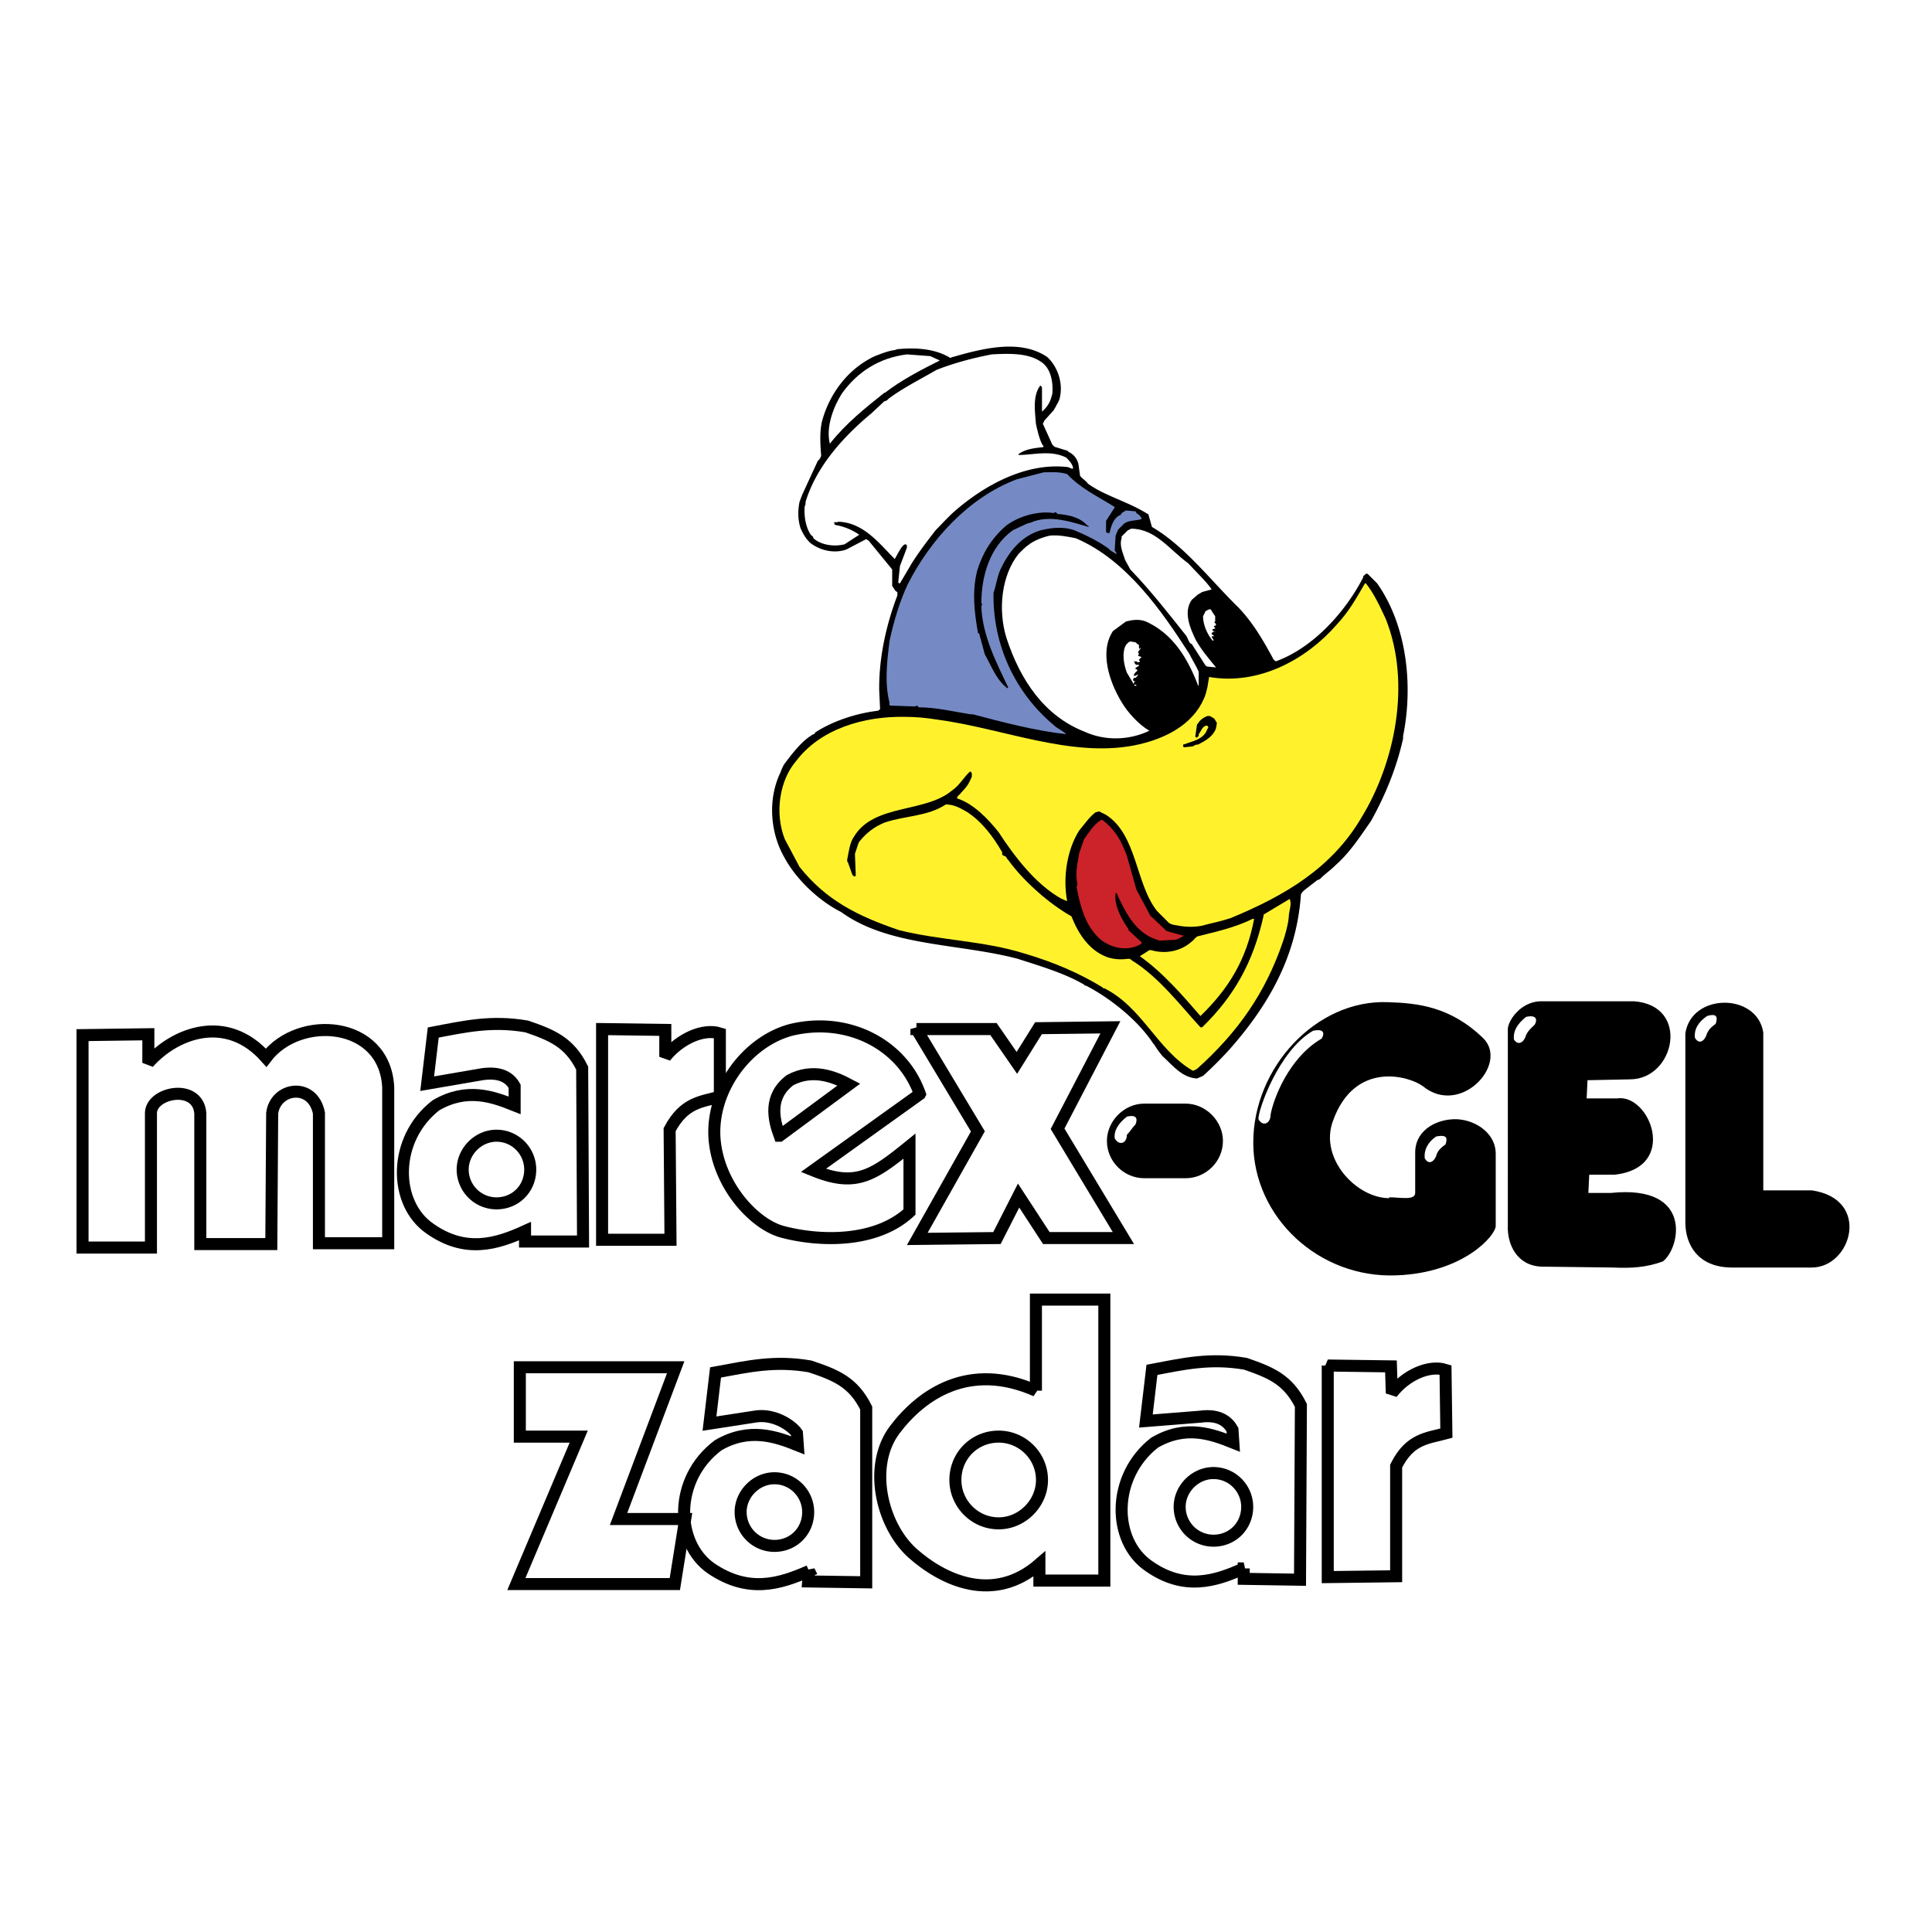
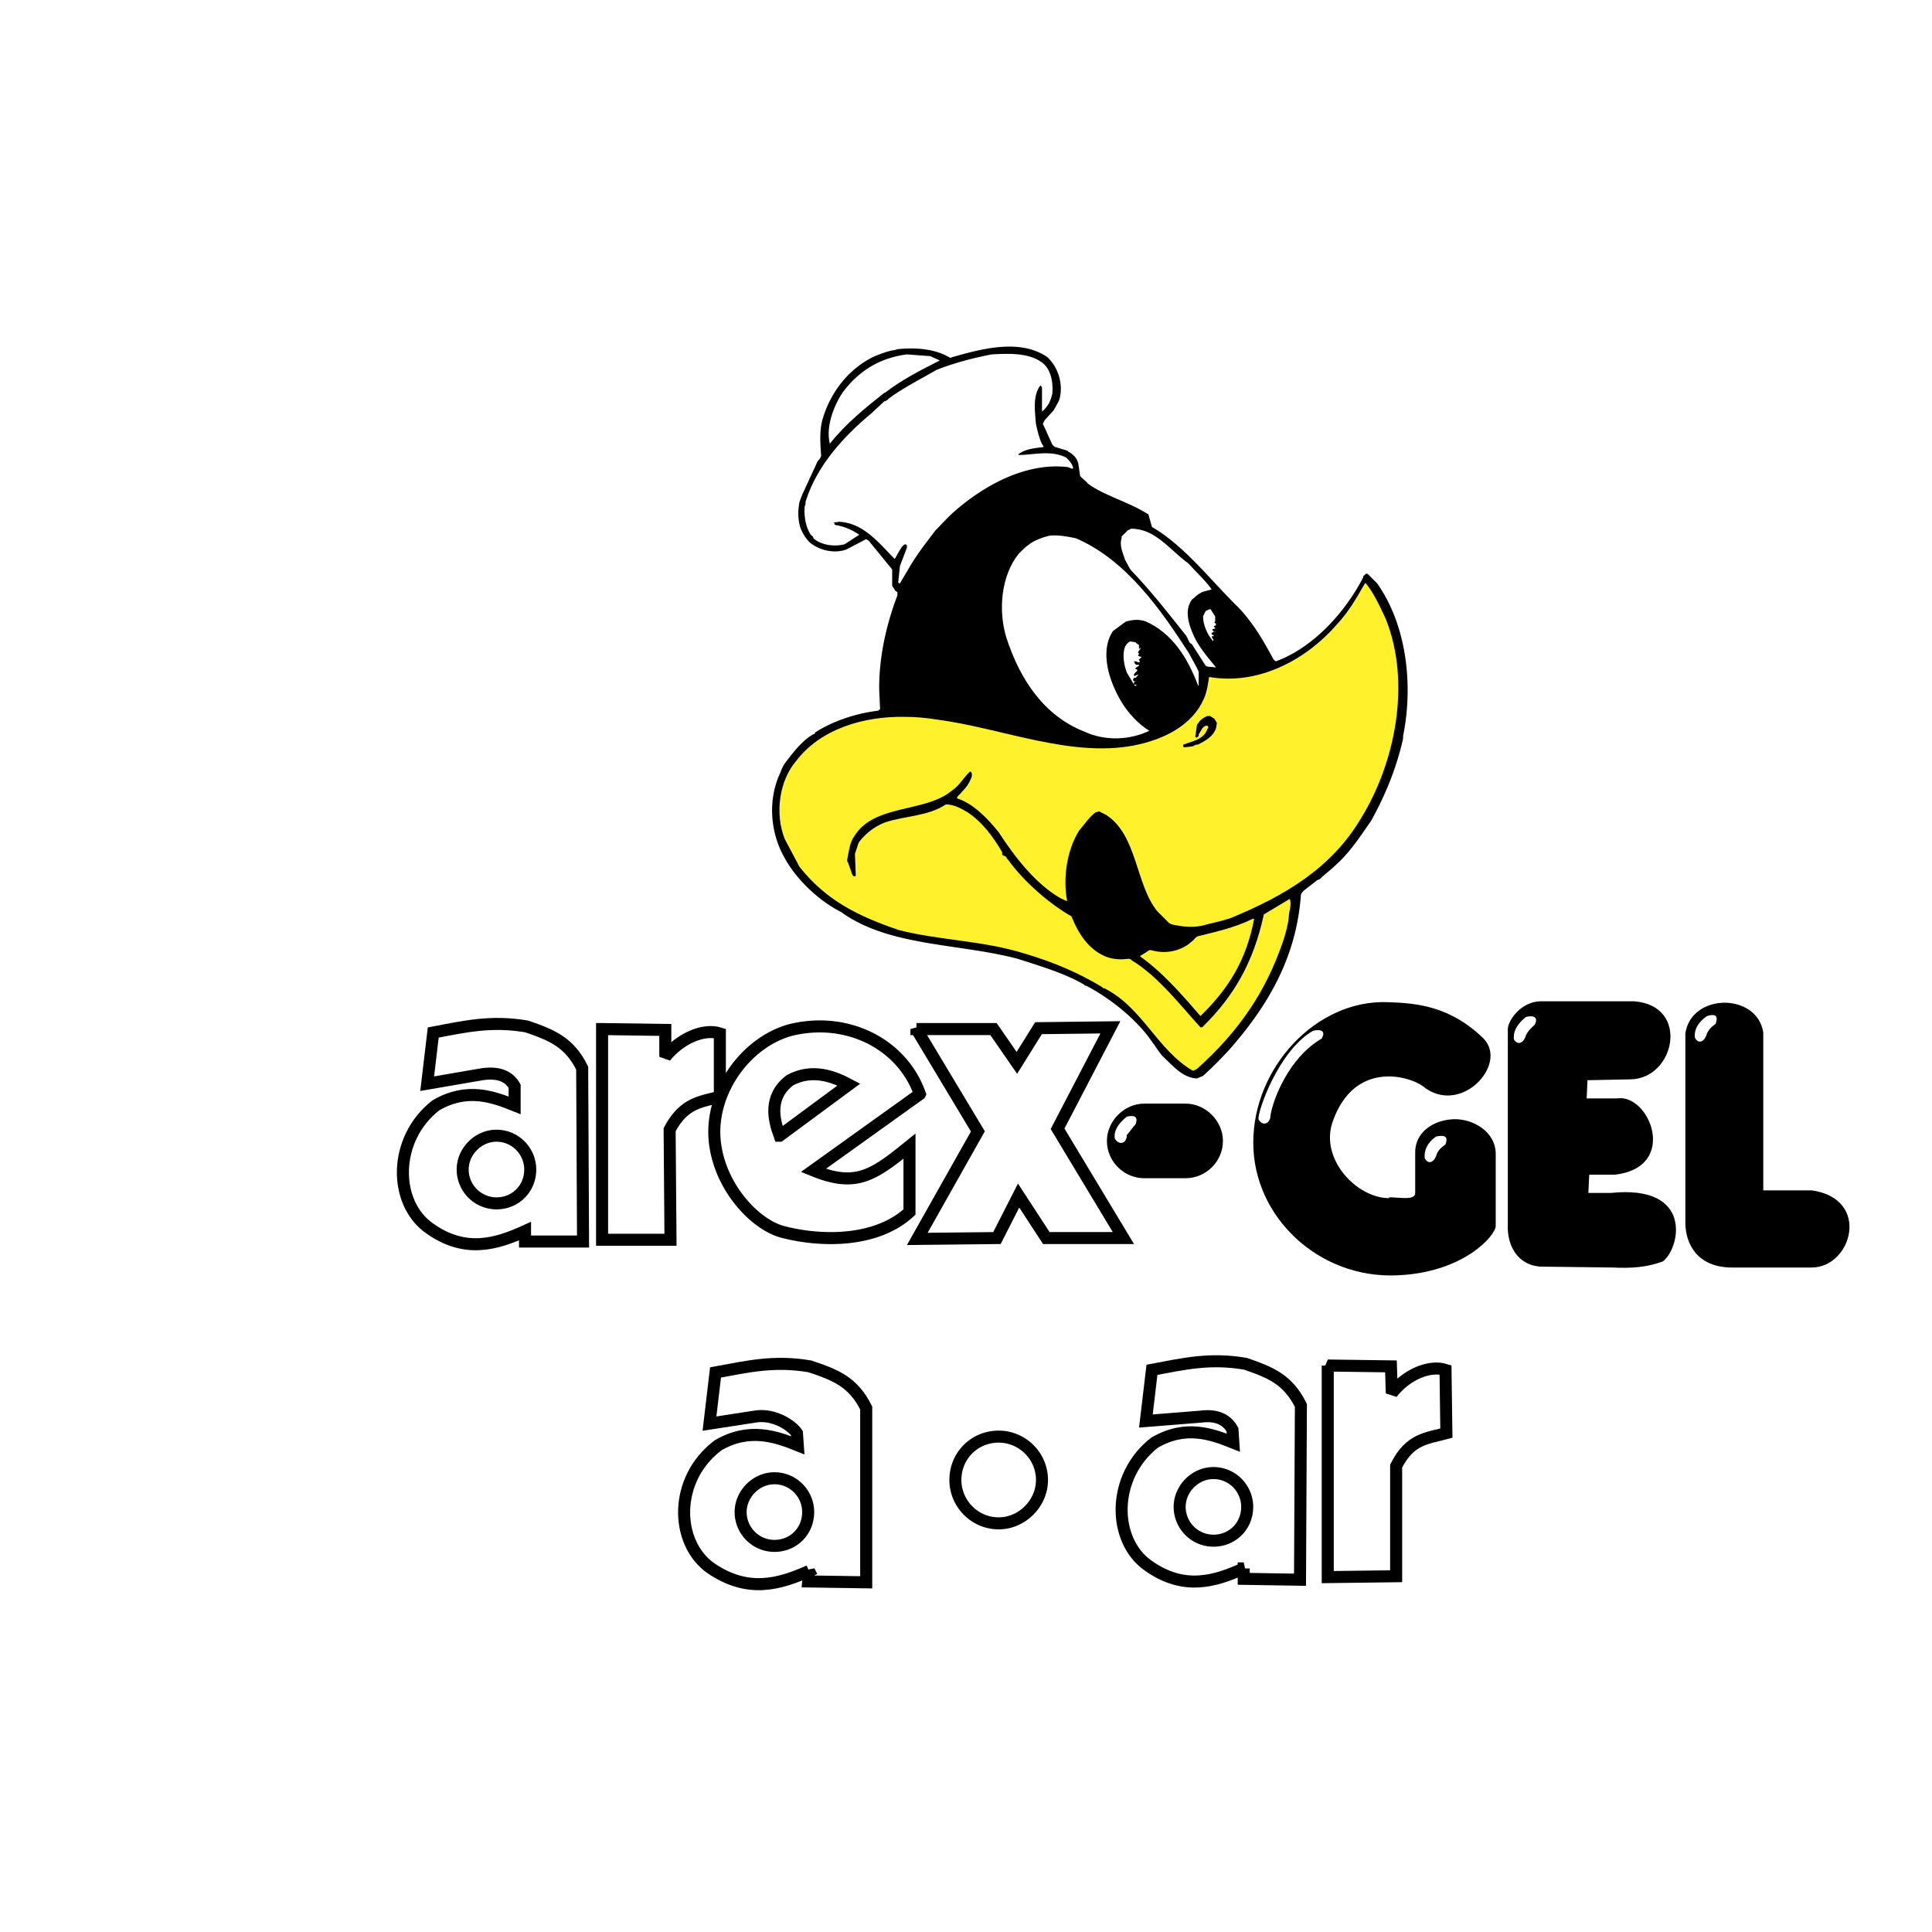
<svg xmlns="http://www.w3.org/2000/svg" width="2500" height="2500" viewBox="0 0 192.756 192.756">
-   <path fill-rule="evenodd" clip-rule="evenodd" fill="#fff" d="M0 0h192.756v192.756H0V0z" />
  <path d="M89.531 34.839c1.728-.173 3.715-.087 5.271.865.086 0 .172-.086.259-.086 3.024-.866 6.739-1.817 9.417 0 1.037.951 1.555 2.509 1.297 3.893-.088.519-.26.692-.432 1.038 0 .086-.088.086-.088.173-.086.086-.086.173-.172.26l-.865.952-.172.346.865 1.904c0 .086.258.432.432.432l1.123.346s.086 0 .086.086c.518.26.863.606 1.035 1.211l.174 1.211c.174.26.518.433.777.779 1.643 1.211 4.061 1.817 5.961 3.028.088 0 .088.086.088.086l.344 1.211c3.283 1.904 5.961 5.451 8.641 8.047 1.469 1.557 2.418 3.201 3.455 5.104 0 0 0 .087.086.087 0 .086.086.086.174.173 3.801-1.384 6.998-5.018 8.725-8.393 0-.086 0-.172.086-.172l.174-.173h.172l.951.952c2.938 4.153 3.629 10.122 2.592 15.227v.259c-.691 3.115-1.9 5.884-3.197 8.219-1.035 1.471-2.072 3.115-3.541 4.413-.52.52-1.037.865-1.469 1.298-.086.086-.086.086-.26.173-.086 0-.086 0-.172.086l-1.123.865c-.088.086-.346.26-.432.519-.434 6.229-3.283 11.076-7.086 15.4a38.287 38.287 0 0 1-2.678 2.682l-.604.26c-1.471-.086-2.334-1.211-3.457-2.248a10.583 10.583 0 0 1-.863-1.211c-.086 0-.086-.088-.086-.088-1.557-2.336-4.32-4.498-6.652-5.709-.088 0-.174 0-.174-.088-1.9-1.123-4.232-1.816-6.652-2.595-5.875-1.557-12.872-1.21-17.624-4.671-2.247-1.125-4.493-3.289-5.615-5.365-1.469-2.509-1.729-5.883-.432-8.565a4.08 4.08 0 0 1 .259-.605c0-.086.086-.086.086-.173.777-1.038 1.814-2.422 2.937-3.028a.185.185 0 0 0 .173-.173c1.728-1.125 4.061-1.904 6.22-2.164.087 0 .173-.086.26-.173l-.087-1.903v-.26c0-3.028.691-6.229 1.814-9.17v-.346c-.086 0-.086-.087-.173-.087l-.346-.519v-1.644L86.68 53.96l-.259-.173-1.987 1.039c-1.209.433-2.678.086-3.628-.692-.432-.433-.691-.865-.95-1.471-.26-.866-.26-1.73-.086-2.596l.259-.692L81.583 46l.086-.087c.173-.173.173-.259.259-.432-.086-1.125-.173-2.337.087-3.461.777-2.854 2.678-5.278 5.27-6.489.691-.259 1.296-.519 1.987-.605l.259-.087z" fill-rule="evenodd" clip-rule="evenodd" />
  <path d="M90.481 35.358l2.333.173.951.433c-1.901.952-3.888 1.99-5.443 3.202 0 0-.086 0-.172.086-1.728 1.384-3.715 2.941-5.357 5.018-.432-1.731.432-3.807 1.209-5.018 1.555-2.164 3.714-3.548 6.479-3.894z" fill-rule="evenodd" clip-rule="evenodd" fill="#fff" />
  <path d="M98.947 35.358c1.555-.086 3.543-.173 4.838.692 1.037.605 1.297 1.989 1.211 3.201-.174.778-.432 1.297-1.037 1.816v-2.422c-.088-.086-.088-.173-.174-.173-.777 1.038-.518 2.595-.432 3.806.174.779.346 1.558.691 2.164.086 0 .086.173 0 .173-.777.086-1.729.173-2.42.692v.086c1.469 0 3.197-.519 4.752.26.26.259.605.605.691 1.038l-.086.086-.432-.173c-4.32-.519-8.553 1.99-11.318 4.413-.691.605-1.296 1.297-1.9 1.903-.864 1.125-1.728 2.25-2.419 3.375l-1.123 1.903c-.086 0-.086 0-.173-.087l.173-1.644.691-1.817v-.26s-.086-.086-.172-.086c-.259.086-.432.433-.605.692l-.432.779c-1.556-1.557-3.11-3.634-5.616-3.72-.173.086-.259 0-.432.086-.173 0 .173.087 0 .173.086 0 .086.087.259.087a5.885 5.885 0 0 1 2.247.952l-1.469.952c-1.037.26-2.333.086-3.11-.605 0-.173-.172-.26-.259-.346-.519-.779-.691-1.904-.605-2.855.086-.086.086-.26.086-.433 1.037-3.374 3.542-6.316 6.566-8.825l1.296-1.211c.173 0 .173-.087.259-.087l.173-.173c1.382-1.038 3.11-1.903 4.751-2.855 1.729-.692 3.716-1.211 5.53-1.557z" fill-rule="evenodd" clip-rule="evenodd" fill="#fff" />
-   <path d="M104.131 47.124c.779 0 1.469-.086 2.334.173 1.381 1.471 3.109 2.25 4.75 3.288 0 0 0 .086-.086.173l-.777 1.211v1.038c0 .087.086.173.172.173h.174c.174-.779.432-1.558 1.123-1.817 0-.086.086-.086.086-.173l.432-.26.951.087s.086.086.086.173l.26.173c.086.086.26.259.26.432-.605.173-1.383.087-1.814.519l-.52.52-.258.605-.088 1.471c.088.173.174.173.174.347-.086.086-.086-.086-.174-.086-.086 0-.086-.087-.172-.087-.086-.086-.172-.086-.26-.173l-.172-.173c-.951-.692-2.16-1.298-3.369-1.817-1.211-.433-2.42-.259-3.457 0-1.986.605-3.195 2.25-3.973 3.894-.346.778-.434 1.644-.691 2.335-.088 5.191 2.16 9.95 5.961 13.151.432.433.863.519 1.295.952-3.109-.346-6.393-1.211-9.33-1.99h-.259c-1.641-.26-3.369-.692-5.097-.692 0 0-.173-.086-.173-.173-.086 0-.173.086-.259.086l-2.419-.086c-.086 0-.172-.173-.086-.26-.519-1.99-.26-4.153 0-6.229.432-1.99 1.037-3.98 1.814-5.624 2.247-4.413 6.048-8.652 10.886-10.468l2.676-.693z" fill-rule="evenodd" clip-rule="evenodd" fill="#758ac4" />
  <path d="M105.342 51.104l.172.173c1.123.086 2.246.346 2.938 1.125.086 0 .174.086.174.173-1.557-.433-3.889-1.297-5.789-.433l-.346.087-1.297.605c-.086 0-.086.086-.172.086-2.246 1.644-3.111 4.5-3.111 7.268.174.086 0 .173 0 .346.088 2.855 1.557 5.71 2.68 8.046l-.088.087c-1.123-.865-1.555-2.163-2.246-3.375l-.518-1.903c0-.173-.086-.173-.174-.26-.344-2.076-.604-3.98-.086-6.143.52-1.73 1.383-3.201 2.852-4.499 1.209-.952 3.197-1.557 4.838-1.297-.001-.086.085-.086.173-.086z" fill-rule="evenodd" clip-rule="evenodd" />
  <path d="M112.857 52.749c2.418 0 3.801 2.076 5.701 3.46.865.951 1.729 1.73 2.332 2.595l-.949.26-.434.259-.604.519c-.863 1.211-.172 2.855.432 4.066.605 1.038 1.211 1.73 1.988 2.682l-.865-.086c-.086 0-.086-.086-.172-.086l-1.383-2.163c-.086 0-.086-.086-.172-.086-.088-.173-.174-.26-.26-.52 0 0-.086-.086-.086-.173-1.729-2.163-3.457-4.412-5.615-6.662l-.52-.952c-.172-.605-.604-1.384-.346-2.163v-.173l.605-.605.348-.172z" fill-rule="evenodd" clip-rule="evenodd" fill="#fff" />
  <path d="M104.736 53.44c.863-.086 1.729.086 2.592.26 5.098 2.163 8.639 7.354 11.316 11.507.346.692.691 1.211.951 1.817v1.384s-.088 0-.088-.087c-1.035-2.682-2.504-5.104-5.182-6.315-.691-.259-1.297-.173-1.988 0l-1.295.952c-1.383 2.077-.346 5.105.863 7.095.605 1.038 1.729 2.25 2.766 2.855-1.988.952-4.406 1.039-6.48.087-3.975-1.558-6.393-5.104-7.775-9.345-.863-2.768-.518-6.229 1.209-8.392.346-.347.691-.692.951-.866.518-.433 1.383-.779 2.16-.952z" fill-rule="evenodd" clip-rule="evenodd" fill="#fff" />
  <path d="M136.27 58.199c.777.951 1.383 2.25 1.986 3.547 2.592 6.489.865 14.449-2.418 19.812-2.938 5.018-7.604 7.787-13.045 10.036-1.037.346-1.988.519-2.938.779-.951.172-1.814.086-2.68-.087l-.344-.086s-.088-.086-.174-.086l-1.209-1.211c-2.16-2.682-1.988-7.614-5.098-9.604l-.691-.346-.346.087c-.605.433-1.123 1.211-1.641 1.817-1.209 1.903-1.643 4.671-1.209 7.008-.088.087-.174-.086-.346-.086-.088-.086-.088-.086-.174-.086-2.678-1.471-4.838-4.413-6.307-6.662-1.037-1.297-2.506-2.855-4.146-3.374-.086-.173.346-.433.432-.606.605-.605.778-.952 1.037-1.557v-.346s-.086-.173-.173-.173c-.604.519-1.037 1.384-1.814 1.903-2.678 2.25-7.775 1.298-9.762 4.585-.432.605-.519 1.471-.691 2.336 0 .086 0 .173.086.259l.432 1.211c.086.086.086.173.259.173l.086-.087-.086-2.163.345-1.039c0-.086.087-.086.087-.173.691-.865 1.468-1.471 2.505-1.903 1.987-.692 4.319-.605 6.134-1.817.864 0 1.555.433 2.16.779 1.555 1.038 2.592 2.509 3.456 3.979v.173c0 .173.172.173.346.259 0 0 .086.087.172.26l.088.087c1.555 2.163 4.146 4.412 6.307 5.624.689 1.73 1.729 3.374 3.541 4.066.777.26 1.469.26 2.16.173.174 0 .26.087.346.173 2.678 1.645 4.838 4.5 6.824 6.662h.174c3.197-3.115 5.098-6.489 6.133-11.161v-.086l2.592-1.558c.26.519-.086 1.211-.086 1.817-.086.865-.346 1.73-.604 2.509-1.729 5.018-4.406 8.913-8.553 12.631l-.346.174h-.088c-3.541-2.076-5.01-6.316-8.811-8.219-.088 0-.174 0-.174-.088-2.246-1.383-4.838-2.509-7.775-3.374-4.146-1.298-8.38-1.298-12.527-2.336-4.061-1.384-7.257-2.942-9.935-6.316L78.3 83.722c-1.037-2.596-.519-5.883 1.123-7.787 2.419-3.201 6.739-4.5 10.886-4.413 1.037 0 1.987.086 3.11.259 6.566.865 13.304 3.807 19.697 2.596 3.111-.605 5.875-2.076 6.998-4.672.174-.346.26-.778.346-1.125l.174-1.038c5.01.866 9.762-1.817 12.699-5.191 1.297-1.384 1.986-2.682 2.852-4.153h.085v.001z" fill-rule="evenodd" clip-rule="evenodd" fill="#fff22d" />
  <path d="M120.633 60.794h.172c0 .087.086.087.086.173l.348.519v.432c0 .087 0 .087-.088.173l.174.173c0 .173-.086.173-.174.173-.086.087 0 .173.088.173 0 .173-.088.086-.26.173-.088.173.172.173.26.259 0 .173-.088-.173-.174 0 0 0-.086.086-.174.086v.173c.088 0 .174.086.26.173h-.172c-.088 0-.088.087-.088.087l.174.26c0 .086 0 .172-.086.086-.52-.605-.951-1.557-.951-2.422l.26-.519.345-.172zM112.771 63.995l.518.086c.086.087.172.173.346.26v.346c.086.173.086-.173.174 0l-.26.346c0 .086 0 .086.086.173 0 0 0 .086-.086.173 0 0 0 .086.086.086l.26.086-.26.26c0 .086.086.086.086.173s-.086.086-.172.086c-.088 0-.088-.086-.26-.086h-.086c-.26 0 .086.086 0 .086 0 .087 0 .173.172.259h.26v.087l-.26.173c-.086 0-.086.086-.086.173 0 0 .172 0 .172.086v.086c-.086.087-.258.172-.346.433l.088.086.346-.173c0 .087-.088.173-.174.26 0 .087-.086.087-.26.087 0 .086 0 .086-.086.173 0 .086.086.086.086.172h.26c-.172 0-.26.087-.26.26v.086h.26c0 .173-.086.087-.172.087l-.777-1.299c-.26-.691-.434-1.557-.26-2.335l.086-.26c.086-.17.26-.429.519-.516z" fill-rule="evenodd" clip-rule="evenodd" fill="#fff" />
  <path d="M120.459 71.436h.26l.432.26.26.433-.086.519c-.26.779-.951 1.211-1.816 1.644h-.172l-.346.173-.777.087s-.172 0-.172-.087v-.173c.949-.346 2.072-.519 2.418-1.557.088-.087.088-.173.088-.173 0-.086-.088-.173-.174-.173-.432.086-.518.519-.777.865 0 .173 0 .173-.088.259 0 0-.084 0-.084.087-.088 0-.088-.087-.174-.087l.174-1.211s0-.086.084-.086c.173-.347.518-.607.95-.78z" fill-rule="evenodd" clip-rule="evenodd" />
-   <path d="M109.92 81.818h.086c1.123.865 1.729 1.817 2.246 3.115l.174.432.949 3.375 1.383 2.596s0 .086.086.086l1.555 1.47 1.555.433c.088 0 .174 0 .088.086l-.691.346-1.641.087c-2.334-.605-3.371-2.682-4.32-4.759 0 0-.086 0-.086.087-.174 1.211.689 2.682 1.295 3.547 0 .087 0 .173.086.173l1.211 1.125c0 .087 0 .173-.086.173-.951.605-2.334.519-3.285 0-.604-.26-1.209-.865-1.555-1.384-.863-1.125-1.295-2.855-1.555-4.326 0-.086.086-.173.086-.259-.258-1.039 0-2.077.174-3.115l.518-1.471c.086 0 .086-.087.086-.087.432-.605.865-1.298 1.557-1.73h.084z" fill-rule="evenodd" clip-rule="evenodd" fill="#cc2229" />
  <path d="M125.039 91.681h.086c-.777 4.066-2.506 6.922-5.357 9.69-1.641-1.902-3.715-4.326-6.047-5.969l.951-.606h.172c1.469.433 3.023.086 4.061-.865.26-.173.346-.433.604-.519 1.73-.433 3.717-.866 5.445-1.73h.085v-.001z" fill-rule="evenodd" clip-rule="evenodd" fill="#fff22d" />
  <path fill-rule="evenodd" clip-rule="evenodd" fill="#fff" stroke="#000" stroke-width="1.2" stroke-miterlimit="2.613" d="M91.432 102.67l6.132 10.209-6.046 10.728 7.949-.087 2.158-4.239 2.766 4.239h7.689l-6.566-10.901 5.269-10.123-7.17.086-2.16 3.461-2.332-3.373h-7.689zM60.071 102.67l6.307.086v2.682c1.468-1.816 3.801-2.855 5.442-2.336v6.316c-1.815.52-3.542.52-5.011 3.287l.086 10.988H60.07V102.67h.001zM132.469 136.238l6.307.086.086 2.682c1.383-1.816 3.715-2.854 5.357-2.334l.086 6.314c-1.9.52-3.629.52-5.012 3.287v10.988l-6.824.086v-21.109zM52.382 122.828v1.039h5.788l-.086-17.305c-1.296-2.596-3.024-3.287-5.529-4.152-3.542-.605-6.134 0-9.33.605l-.605 5.104 5.529-.951c1.9-.26 2.764.432 3.196 1.211v1.904c-2.159-.865-4.751-1.818-7.862 0-4.32 3.373-4.233 9.775-.604 12.285 3.542 2.51 6.652 1.557 9.503.26zM124.088 156.482v1.039l5.615.088.088-17.391c-1.297-2.596-3.025-3.289-5.531-4.154-3.541-.604-6.133 0-9.33.607l-.604 5.104 5.441-.434c1.902-.258 2.766.52 3.197 1.299l.086 1.297c-2.16-.863-4.75-1.816-7.861 0-4.318 3.375-4.232 9.777-.604 12.287 3.542 2.508 6.653 1.557 9.503.258z" />
  <path d="M80.719 156.742l-.086 1.039 5.789.086v-17.389c-1.296-2.596-3.024-3.289-5.616-4.154-3.542-.605-6.134 0-9.417.605l-.604 5.105 4.492-.693c1.901-.346 3.715.865 4.233 1.645l.086 1.211c-2.159-.865-4.838-1.816-7.948 0-4.493 3.375-4.319 9.777-.691 12.287 3.714 2.508 6.825 1.557 9.762.258z" fill-rule="evenodd" clip-rule="evenodd" fill="#fff" stroke="#000" stroke-width="1.202" stroke-miterlimit="2.613" />
  <path d="M49.531 113.311c1.901 0 3.37 1.557 3.37 3.375 0 1.902-1.468 3.373-3.37 3.373a3.376 3.376 0 0 1-3.369-3.373c0-1.819 1.555-3.375 3.369-3.375zM121.064 146.967c1.9 0 3.369 1.557 3.369 3.373 0 1.904-1.469 3.375-3.369 3.375a3.376 3.376 0 0 1-3.369-3.375c0-1.817 1.555-3.373 3.369-3.373zM77.263 147.486c1.9 0 3.369 1.557 3.369 3.373 0 1.904-1.469 3.375-3.369 3.375a3.376 3.376 0 0 1-3.369-3.375c0-1.816 1.555-3.373 3.369-3.373zM99.639 143.332c2.332 0 4.32 1.904 4.32 4.326 0 2.336-1.988 4.326-4.32 4.326-2.418 0-4.319-1.99-4.319-4.326-.001-2.422 1.901-4.326 4.319-4.326zM91.777 109.158c-1.728-4.932-7.17-7.787-12.873-6.402-4.492 1.211-8.034 6.143-7.603 10.988.432 4.672 4.061 8.479 6.826 9.17 3.628.953 9.244 1.125 12.613-1.99v-6.574c-3.629 2.941-5.356 4.152-9.59 2.422l10.627-7.614z" fill-rule="evenodd" clip-rule="evenodd" fill="#fff" stroke="#000" stroke-width="1.2" stroke-miterlimit="2.613" />
  <path d="M77.782 113.311l6.911-5.104c-1.469-.779-3.629-1.645-5.875-.434-2.16 1.645-1.641 3.893-1.036 5.538z" fill-rule="evenodd" clip-rule="evenodd" fill="#fff" stroke="#000" stroke-width="1.2" stroke-miterlimit="2.613" />
-   <path d="M8.235 103.275l6.566-.088v2.855c2.592-2.941 7.775-5.018 11.749-.52 3.283-4.326 11.836-3.719 12.182 2.941v15.574H31.82v-12.979c-.604-3.113-4.319-2.596-4.665 0l-.086 13.064h-7.084v-13.064c-.259-3.027-4.925-2.076-4.925 0v13.412H8.235v-21.195zm95.119 35.473v-9.086h6.826v28.033h-6.48v-1.645c-4.578 3.98-9.589 1.645-12.7-1.125-3.11-2.855-4.406-8.738-1.728-12.285 2.678-3.546 7.43-6.835 14.082-3.892zm-51.49-2.336h15.55l-5.702 15.141h6.652l-1.036 6.488h-15.81l6.22-14.709h-5.875v-6.92h.001z" fill="none" stroke="#000" stroke-width="1.201" stroke-miterlimit="2.613" />
  <path d="M160.633 99.9h2.418c5.615.434 4.061 7.787-.432 7.787l-4.234.086-.084 1.816h3.021c3.283-.518 6.221 6.922-.258 7.613h-2.506l-.086 1.818h2.246c8.293-.865 6.912 5.537 5.184 6.834-1.641.605-3.197.693-5.012.605l-7.084-.086c-2.418-.086-3.455-2.162-3.369-4.152V102.67c0-.779 1.209-2.684 3.197-2.77h6.999zM114.152 110.109h4.148c1.986 0 3.713 1.73 3.713 3.721 0 2.076-1.727 3.721-3.713 3.721h-4.148c-1.986 0-3.715-1.645-3.715-3.721.001-1.99 1.729-3.721 3.715-3.721zM125.039 114.002c0-7.525 6.307-14.273 13.391-14.016 3.023.088 6.307.434 9.59 3.635 2.504 2.596-2.334 7.787-6.049 4.758-1.381-1.039-6.824-2.596-8.984 3.461-1.383 3.721 2.332 7.701 5.615 7.701v-.088c1.037 0 2.592.346 2.592-.432v-3.895c-.086-2.162 1.814-3.373 3.801-3.461 1.902-.086 4.234 1.213 4.234 3.461v7.182c0 .951-3.197 4.672-9.85 4.932-7.775.346-14.34-5.797-14.34-13.238z" fill-rule="evenodd" clip-rule="evenodd" />
  <path d="M168.148 103.102c.605-4.066 7.17-4.066 7.775-.086v15.746h4.838c5.961.865 3.975 7.699 0 7.699h-7.947c-3.457 0-4.666-2.336-4.666-4.498v-18.861z" fill-rule="evenodd" clip-rule="evenodd" />
  <path d="M112.426 111.408c1.123-.26 1.035.346.863.777-.346.346-.518.693-.863 1.039 0 .865-.777 1.125-1.211.346-.086-.779.346-1.47 1.211-2.162zM143.268 113.396c1.209-.258 1.123.26.951.779-.348.26-.691.52-.865.951-.172.693-.777 1.213-1.209.434-.088-.779.259-1.558 1.123-2.164zM152.252 101.457c1.123-.26 1.123.348.863.779-.344.346-.604.52-.863 1.039-.174.691-.777 1.123-1.209.432-.086-.865.346-1.557 1.209-2.25zM170.309 101.371c1.123-.346 1.037.26.863.779-.346.26-.605.432-.863.951-.174.691-.777 1.211-1.209.434-.088-.865.343-1.558 1.209-2.164zM131 102.842c1.209-.26 1.123.346.863.779-3.283 1.902-4.838 6.057-5.098 7.613 0 .865-.777 1.211-1.209.432-.085-.777 1.989-6.834 5.444-8.824z" fill-rule="evenodd" clip-rule="evenodd" fill="#fff" />
</svg>